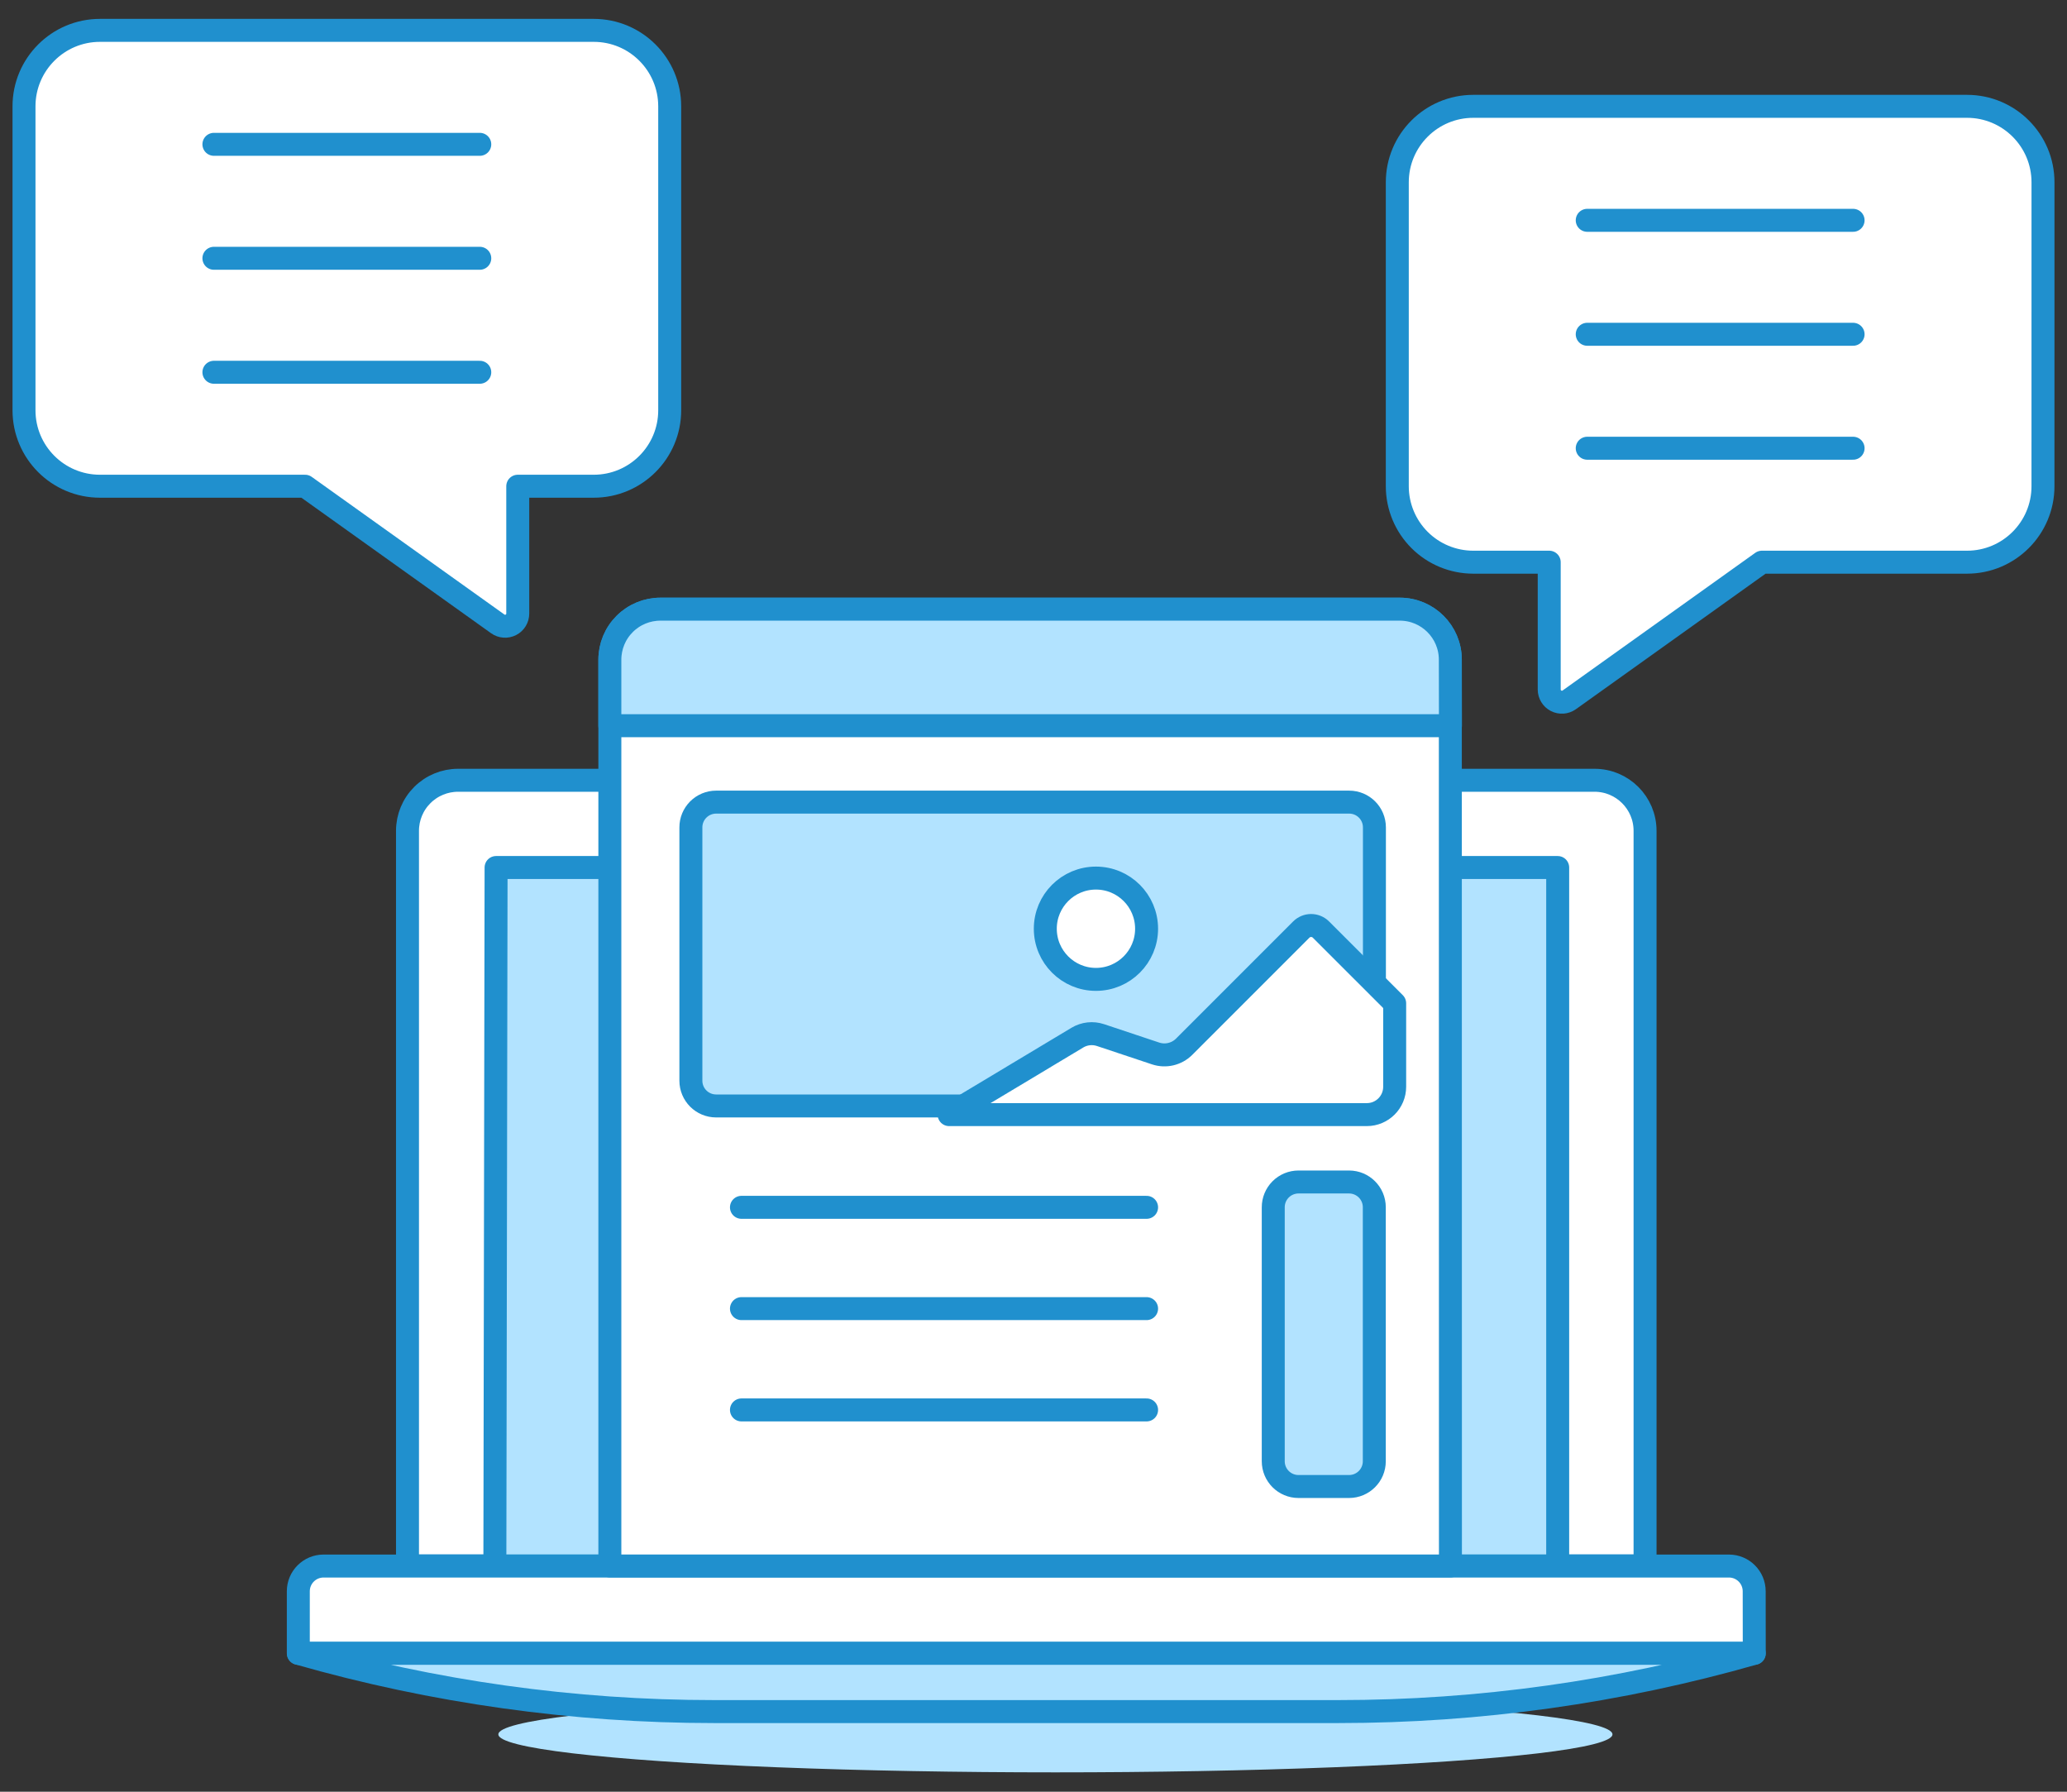
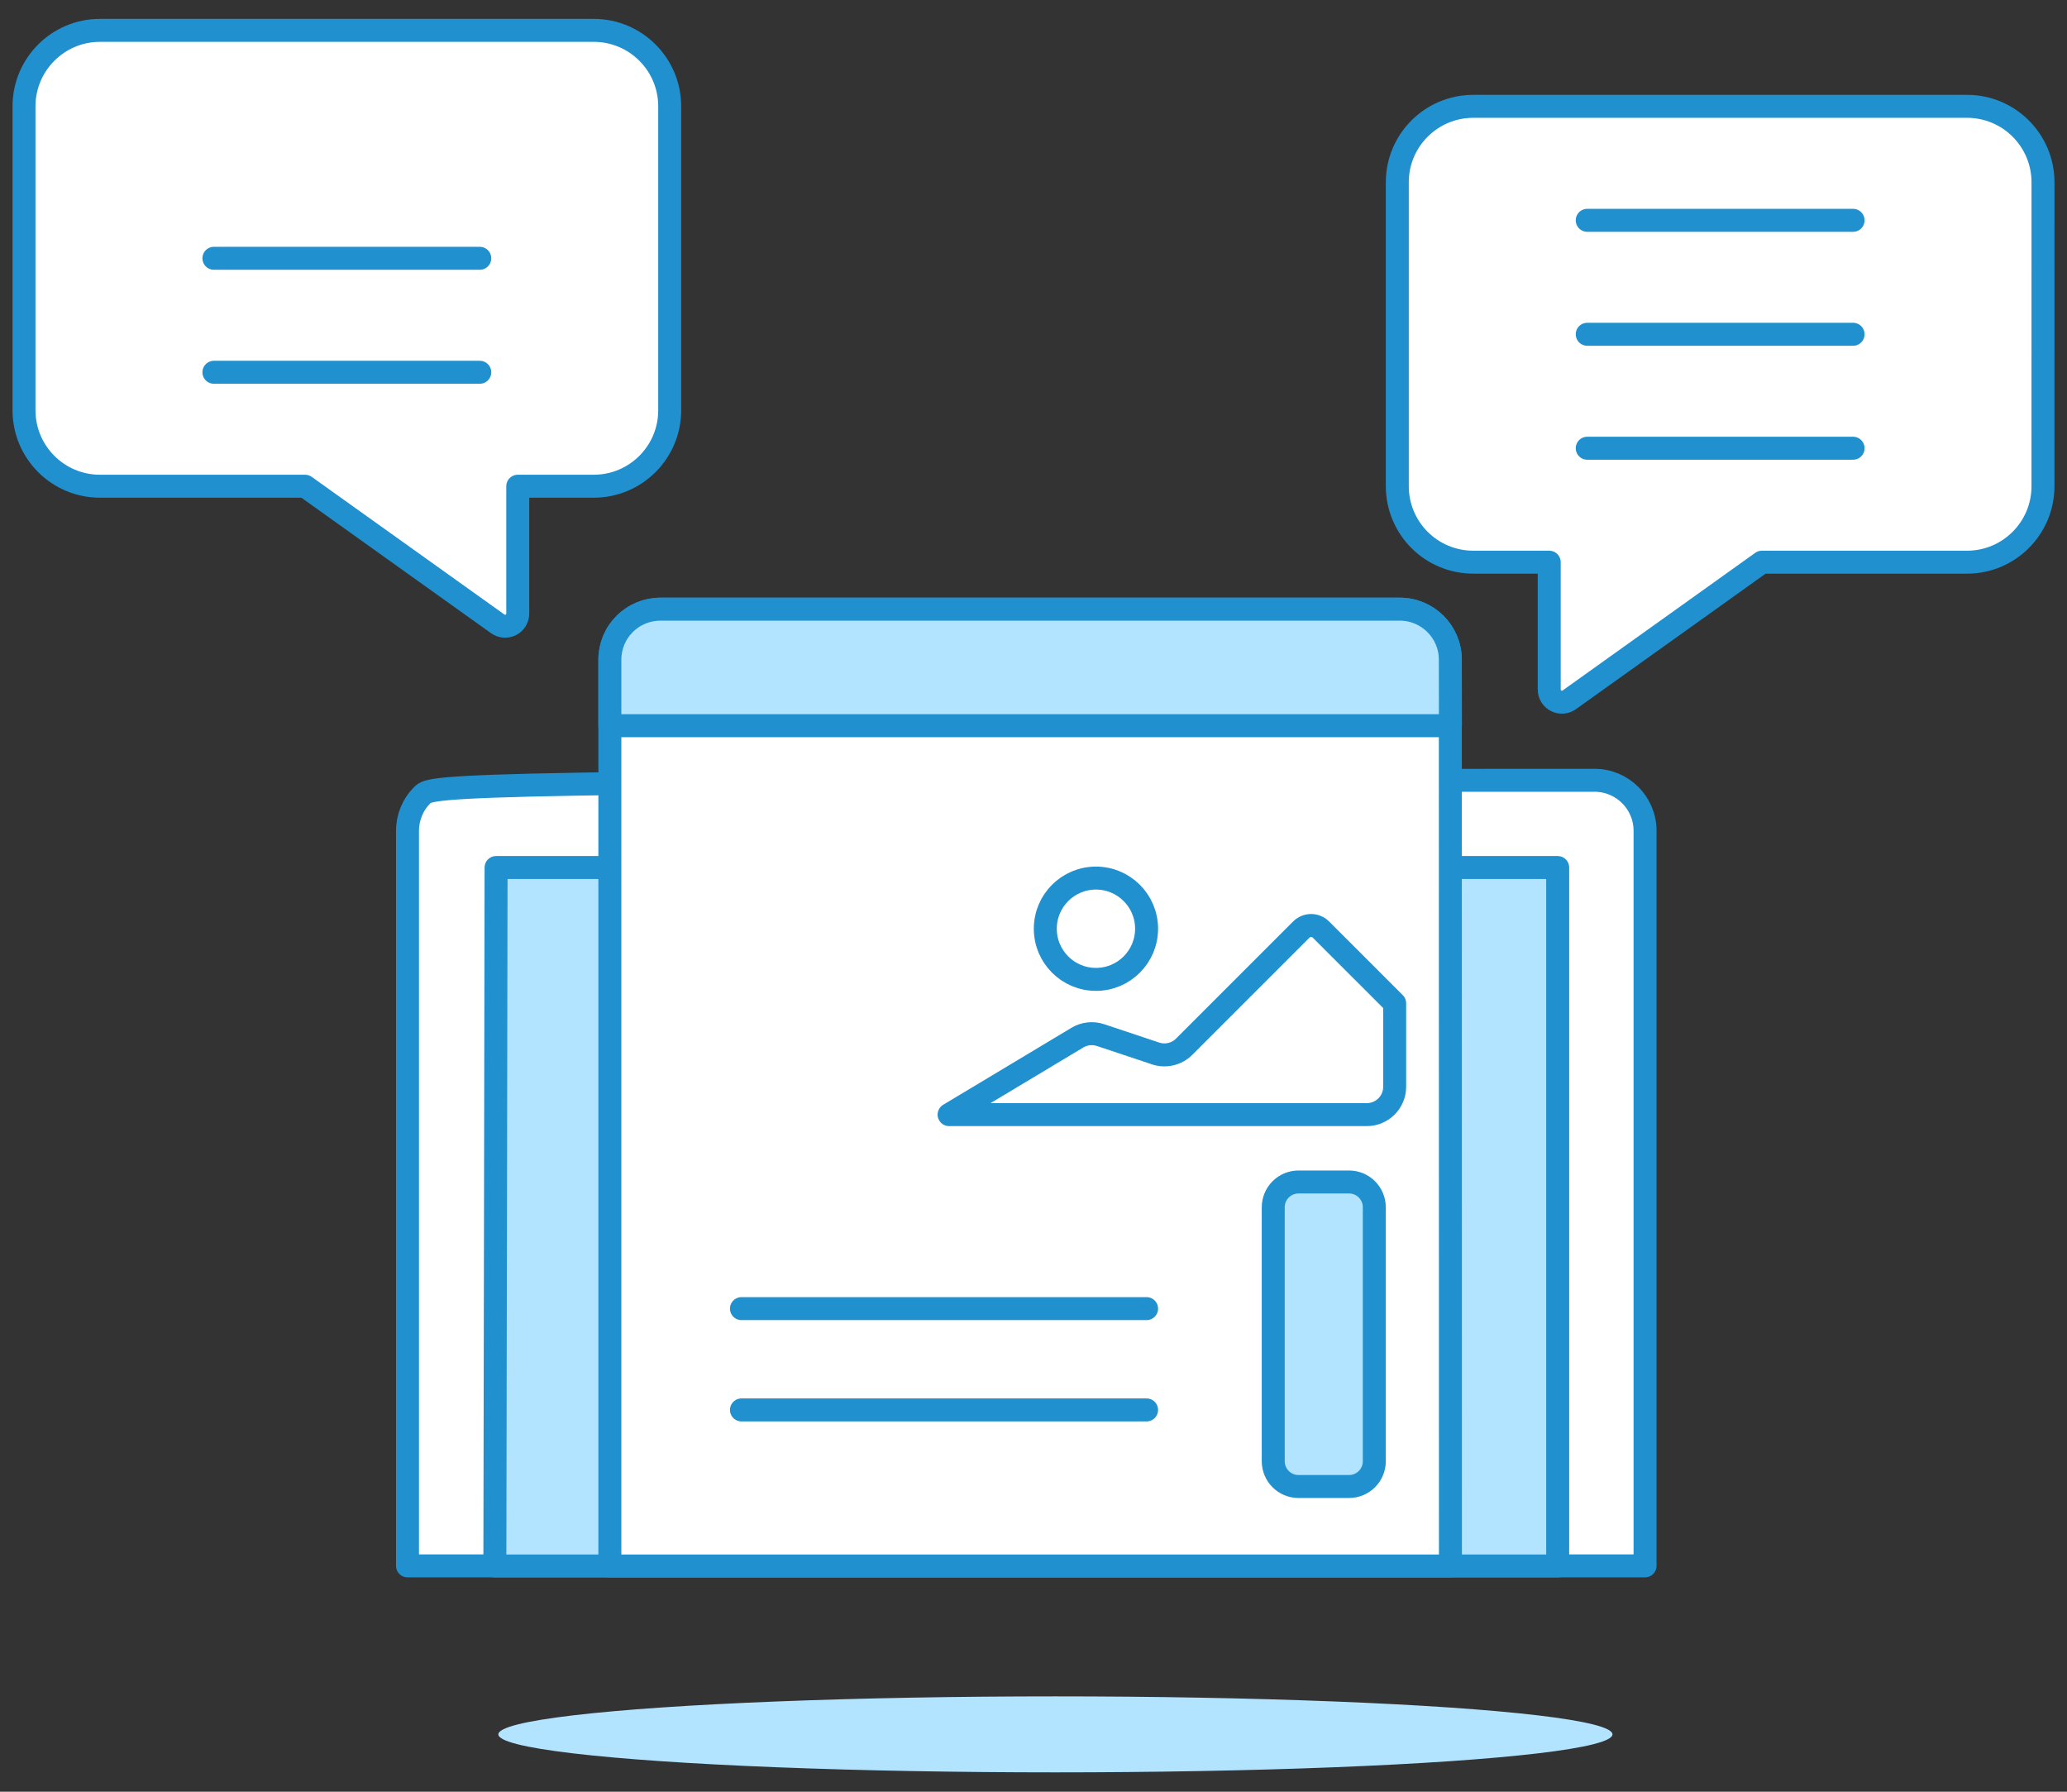
<svg xmlns="http://www.w3.org/2000/svg" width="90px" height="78px" viewBox="0 0 90 78" version="1.1">
  <rect x="0" y="0" width="90" height="78" fill="#333333" stroke="none" />
  <title>App-Content--Software-Digital-Apps-Messages-Content-Interactive-Chat-Web-Page-Html-Blue</title>
  <g id="Page-1" stroke="none" stroke-width="1" fill="none" fill-rule="evenodd">
    <g id="Artboard" transform="translate(-144, -70)">
      <g id="App-Content--Software-Digital-Apps-Messages-Content-Interactive-Chat-Web-Page-Html-Blue" transform="translate(145, 71)">
        <g id="Group" transform="translate(11, 32)">
-           <path d="M59.628,3.168 C59.628,1.953 58.643,0.968 57.428,0.968 L7.948,0.968 C7.364,0.967 6.803,1.198 6.389,1.611 C5.975,2.023 5.743,2.584 5.743,3.168 L5.743,35.168 L59.628,35.168 L59.628,3.168 Z" id="Path" stroke="#2090CE" fill="#FFFFFF" fill-rule="nonzero" stroke-linecap="round" stroke-linejoin="round" />
+           <path d="M59.628,3.168 C59.628,1.953 58.643,0.968 57.428,0.968 C7.364,0.967 6.803,1.198 6.389,1.611 C5.975,2.023 5.743,2.584 5.743,3.168 L5.743,35.168 L59.628,35.168 L59.628,3.168 Z" id="Path" stroke="#2090CE" fill="#FFFFFF" fill-rule="nonzero" stroke-linecap="round" stroke-linejoin="round" />
          <polygon id="Path" fill="#B2E3FF" fill-rule="nonzero" points="55.824 4.766 9.6 4.766 9.547 35.172 55.824 35.172" />
          <polygon id="Path" stroke="#2090CE" stroke-linecap="round" stroke-linejoin="round" points="55.824 4.766 9.6 4.766 9.547 35.172 55.824 35.172" />
          <ellipse id="Oval" fill="#B2E3FF" fill-rule="nonzero" cx="33.954" cy="42.503" rx="24.255" ry="1.654" />
-           <path d="M64.383,38.975 L0.989,38.975 L0.989,36.275 C0.989,35.667 1.481,35.175 2.089,35.175 L63.28,35.175 C63.888,35.175 64.38,35.667 64.38,36.275 L64.383,38.975 Z" id="Path" stroke="#2090CE" fill="#FFFFFF" fill-rule="nonzero" stroke-linecap="round" stroke-linejoin="round" />
-           <path d="M64.382,38.976 C58.494,40.658 52.4,41.511 46.277,41.511 L19.094,41.511 C12.972,41.511 6.88,40.657 0.994,38.976 L64.382,38.976 L64.382,38.976 Z" id="Path" stroke="#2090CE" fill="#B2E3FF" fill-rule="nonzero" stroke-linecap="round" stroke-linejoin="round" />
        </g>
        <g id="Group" transform="translate(59, 3)" stroke="#2090CE" stroke-linecap="round" stroke-linejoin="round">
          <path d="M28.955,3.937 C28.955,2.11 27.475,0.63 25.648,0.629 L4.148,0.629 C2.321,0.629 0.84,2.11 0.84,3.937 L0.84,17.167 C0.84,18.044 1.189,18.886 1.809,19.506 C2.429,20.126 3.271,20.474 4.148,20.474 L7.455,20.474 L7.455,26.018 C7.455,26.224 7.571,26.413 7.754,26.508 C7.938,26.602 8.159,26.587 8.327,26.467 L16.716,20.474 L25.647,20.474 C27.473,20.474 28.954,18.993 28.954,17.167 L28.955,3.937 Z" id="Path" fill="#FFFFFF" fill-rule="nonzero" />
          <line x1="9.11" y1="5.591" x2="20.686" y2="5.591" id="Path" />
          <line x1="9.11" y1="10.552" x2="20.686" y2="10.552" id="Path" />
          <line x1="9.11" y1="15.513" x2="20.686" y2="15.513" id="Path" />
        </g>
        <g id="Group" stroke="#2090CE" stroke-linecap="round" stroke-linejoin="round">
          <path d="M0.045,3.629 C0.046,1.803 1.526,0.323 3.352,0.322 L24.852,0.322 C26.679,0.322 28.159,1.802 28.16,3.629 L28.16,16.859 C28.16,18.686 26.679,20.167 24.852,20.167 L21.544,20.167 L21.544,25.711 C21.544,25.918 21.429,26.107 21.245,26.201 C21.061,26.296 20.84,26.279 20.672,26.159 L12.283,20.167 L3.352,20.167 C1.525,20.166 0.045,18.686 0.045,16.859 L0.045,3.629 Z" id="Path" fill="#FFFFFF" fill-rule="nonzero" />
-           <line x1="19.89" y1="5.283" x2="8.314" y2="5.283" id="Path" />
          <line x1="19.89" y1="10.244" x2="8.314" y2="10.244" id="Path" />
          <line x1="19.89" y1="15.206" x2="8.314" y2="15.206" id="Path" />
        </g>
        <g id="Group" transform="translate(25, 25)">
          <path d="M37.154,42.172 L0.554,42.172 L0.554,2.719 C0.554,2.135 0.786,1.574 1.2,1.162 C1.614,0.749 2.175,0.518 2.759,0.519 L34.949,0.519 C36.164,0.519 37.149,1.504 37.149,2.719 L37.154,42.172 Z" id="Path" fill="#FFFFFF" fill-rule="nonzero" />
          <path d="M37.154,42.172 L0.554,42.172 L0.554,2.719 C0.554,2.135 0.786,1.574 1.2,1.162 C1.614,0.749 2.175,0.518 2.759,0.519 L34.949,0.519 C36.164,0.519 37.149,1.504 37.149,2.719 L37.154,42.172 Z" id="Path" stroke="#2090CE" stroke-linecap="round" stroke-linejoin="round" />
        </g>
        <path d="M62.154,30.592 L25.554,30.592 L25.554,27.719 C25.554,27.135 25.786,26.574 26.2,26.162 C26.614,25.749 27.175,25.518 27.759,25.519 L59.949,25.519 C61.164,25.519 62.149,26.504 62.149,27.719 L62.154,30.592 Z" id="Path" stroke="#2090CE" fill="#B2E3FF" fill-rule="nonzero" stroke-linecap="round" stroke-linejoin="round" />
-         <line x1="31.284" y1="51.559" x2="48.924" y2="51.559" id="Path" stroke="#2090CE" stroke-linecap="round" stroke-linejoin="round" />
        <line x1="31.284" y1="55.969" x2="48.924" y2="55.969" id="Path" stroke="#2090CE" stroke-linecap="round" stroke-linejoin="round" />
        <line x1="31.284" y1="60.379" x2="48.924" y2="60.379" id="Path" stroke="#2090CE" stroke-linecap="round" stroke-linejoin="round" />
-         <path d="M30.182,33.919 L57.744,33.919 C58.352,33.919 58.844,34.411 58.844,35.019 L58.844,46.046 C58.844,46.338 58.728,46.618 58.522,46.824 C58.316,47.03 58.036,47.146 57.744,47.146 L30.182,47.146 C29.574,47.146 29.082,46.654 29.082,46.046 L29.082,35.021 C29.081,34.729 29.197,34.449 29.403,34.242 C29.61,34.035 29.89,33.919 30.182,33.919 L30.182,33.919 Z" id="Path" stroke="#2090CE" fill="#B2E3FF" fill-rule="nonzero" stroke-linecap="round" stroke-linejoin="round" />
        <path d="M55.539,50.456 L57.739,50.456 C58.347,50.456 58.839,50.948 58.839,51.556 L58.839,62.613 C58.839,63.221 58.347,63.713 57.739,63.713 L55.539,63.713 C54.931,63.713 54.439,63.221 54.439,62.613 L54.439,51.559 C54.438,51.267 54.554,50.986 54.76,50.779 C54.966,50.572 55.247,50.456 55.539,50.456 L55.539,50.456 Z" id="Path" stroke="#2090CE" fill="#B2E3FF" fill-rule="nonzero" />
        <circle id="Oval" stroke="#2090CE" fill="#FFFFFF" fill-rule="nonzero" stroke-linecap="round" stroke-linejoin="round" cx="46.719" cy="39.431" r="2.205" />
        <path d="M40.325,47.523 L45.91,44.172 C46.213,43.99 46.581,43.949 46.917,44.061 L49.317,44.861 C49.753,45.006 50.234,44.892 50.559,44.568 L55.659,39.468 C55.773,39.354 55.927,39.29 56.087,39.29 C56.248,39.29 56.402,39.354 56.516,39.468 L59.726,42.677 L59.726,46.31 C59.726,46.98 59.183,47.523 58.513,47.523 L40.325,47.523 Z" id="Path" stroke="#2090CE" fill="#FFFFFF" fill-rule="nonzero" stroke-linecap="round" stroke-linejoin="round" />
      </g>
    </g>
  </g>
</svg>